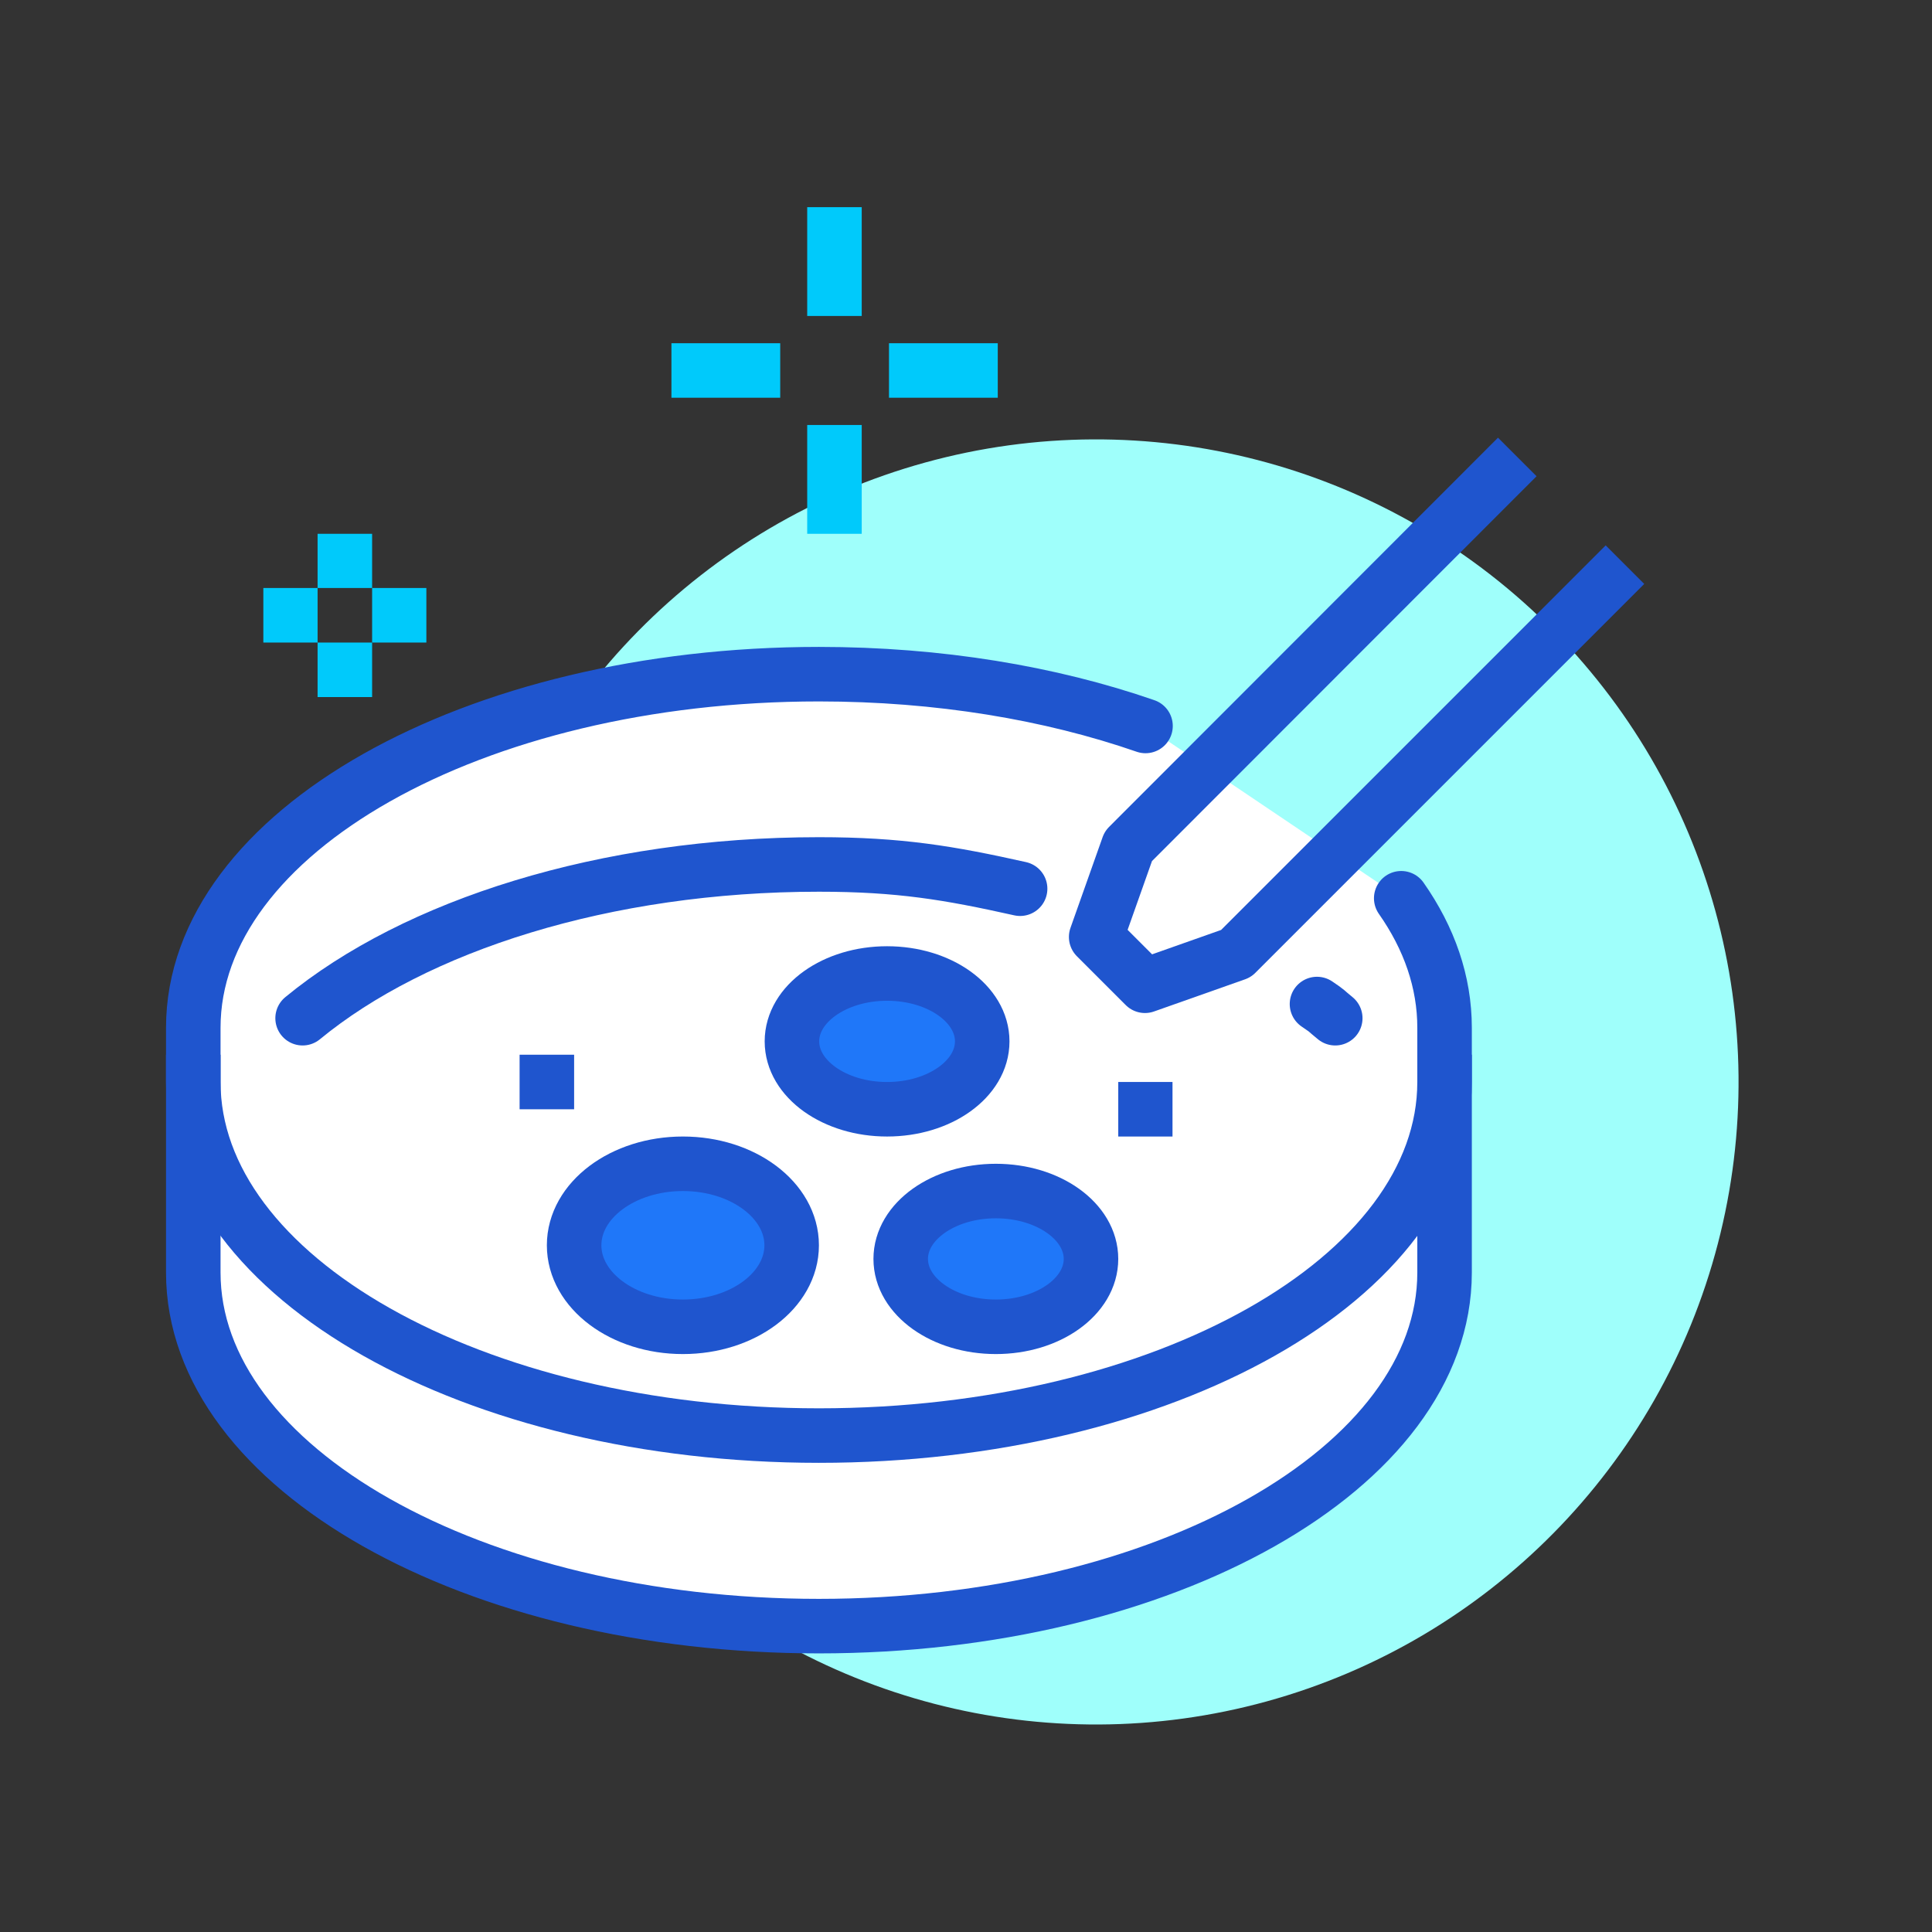
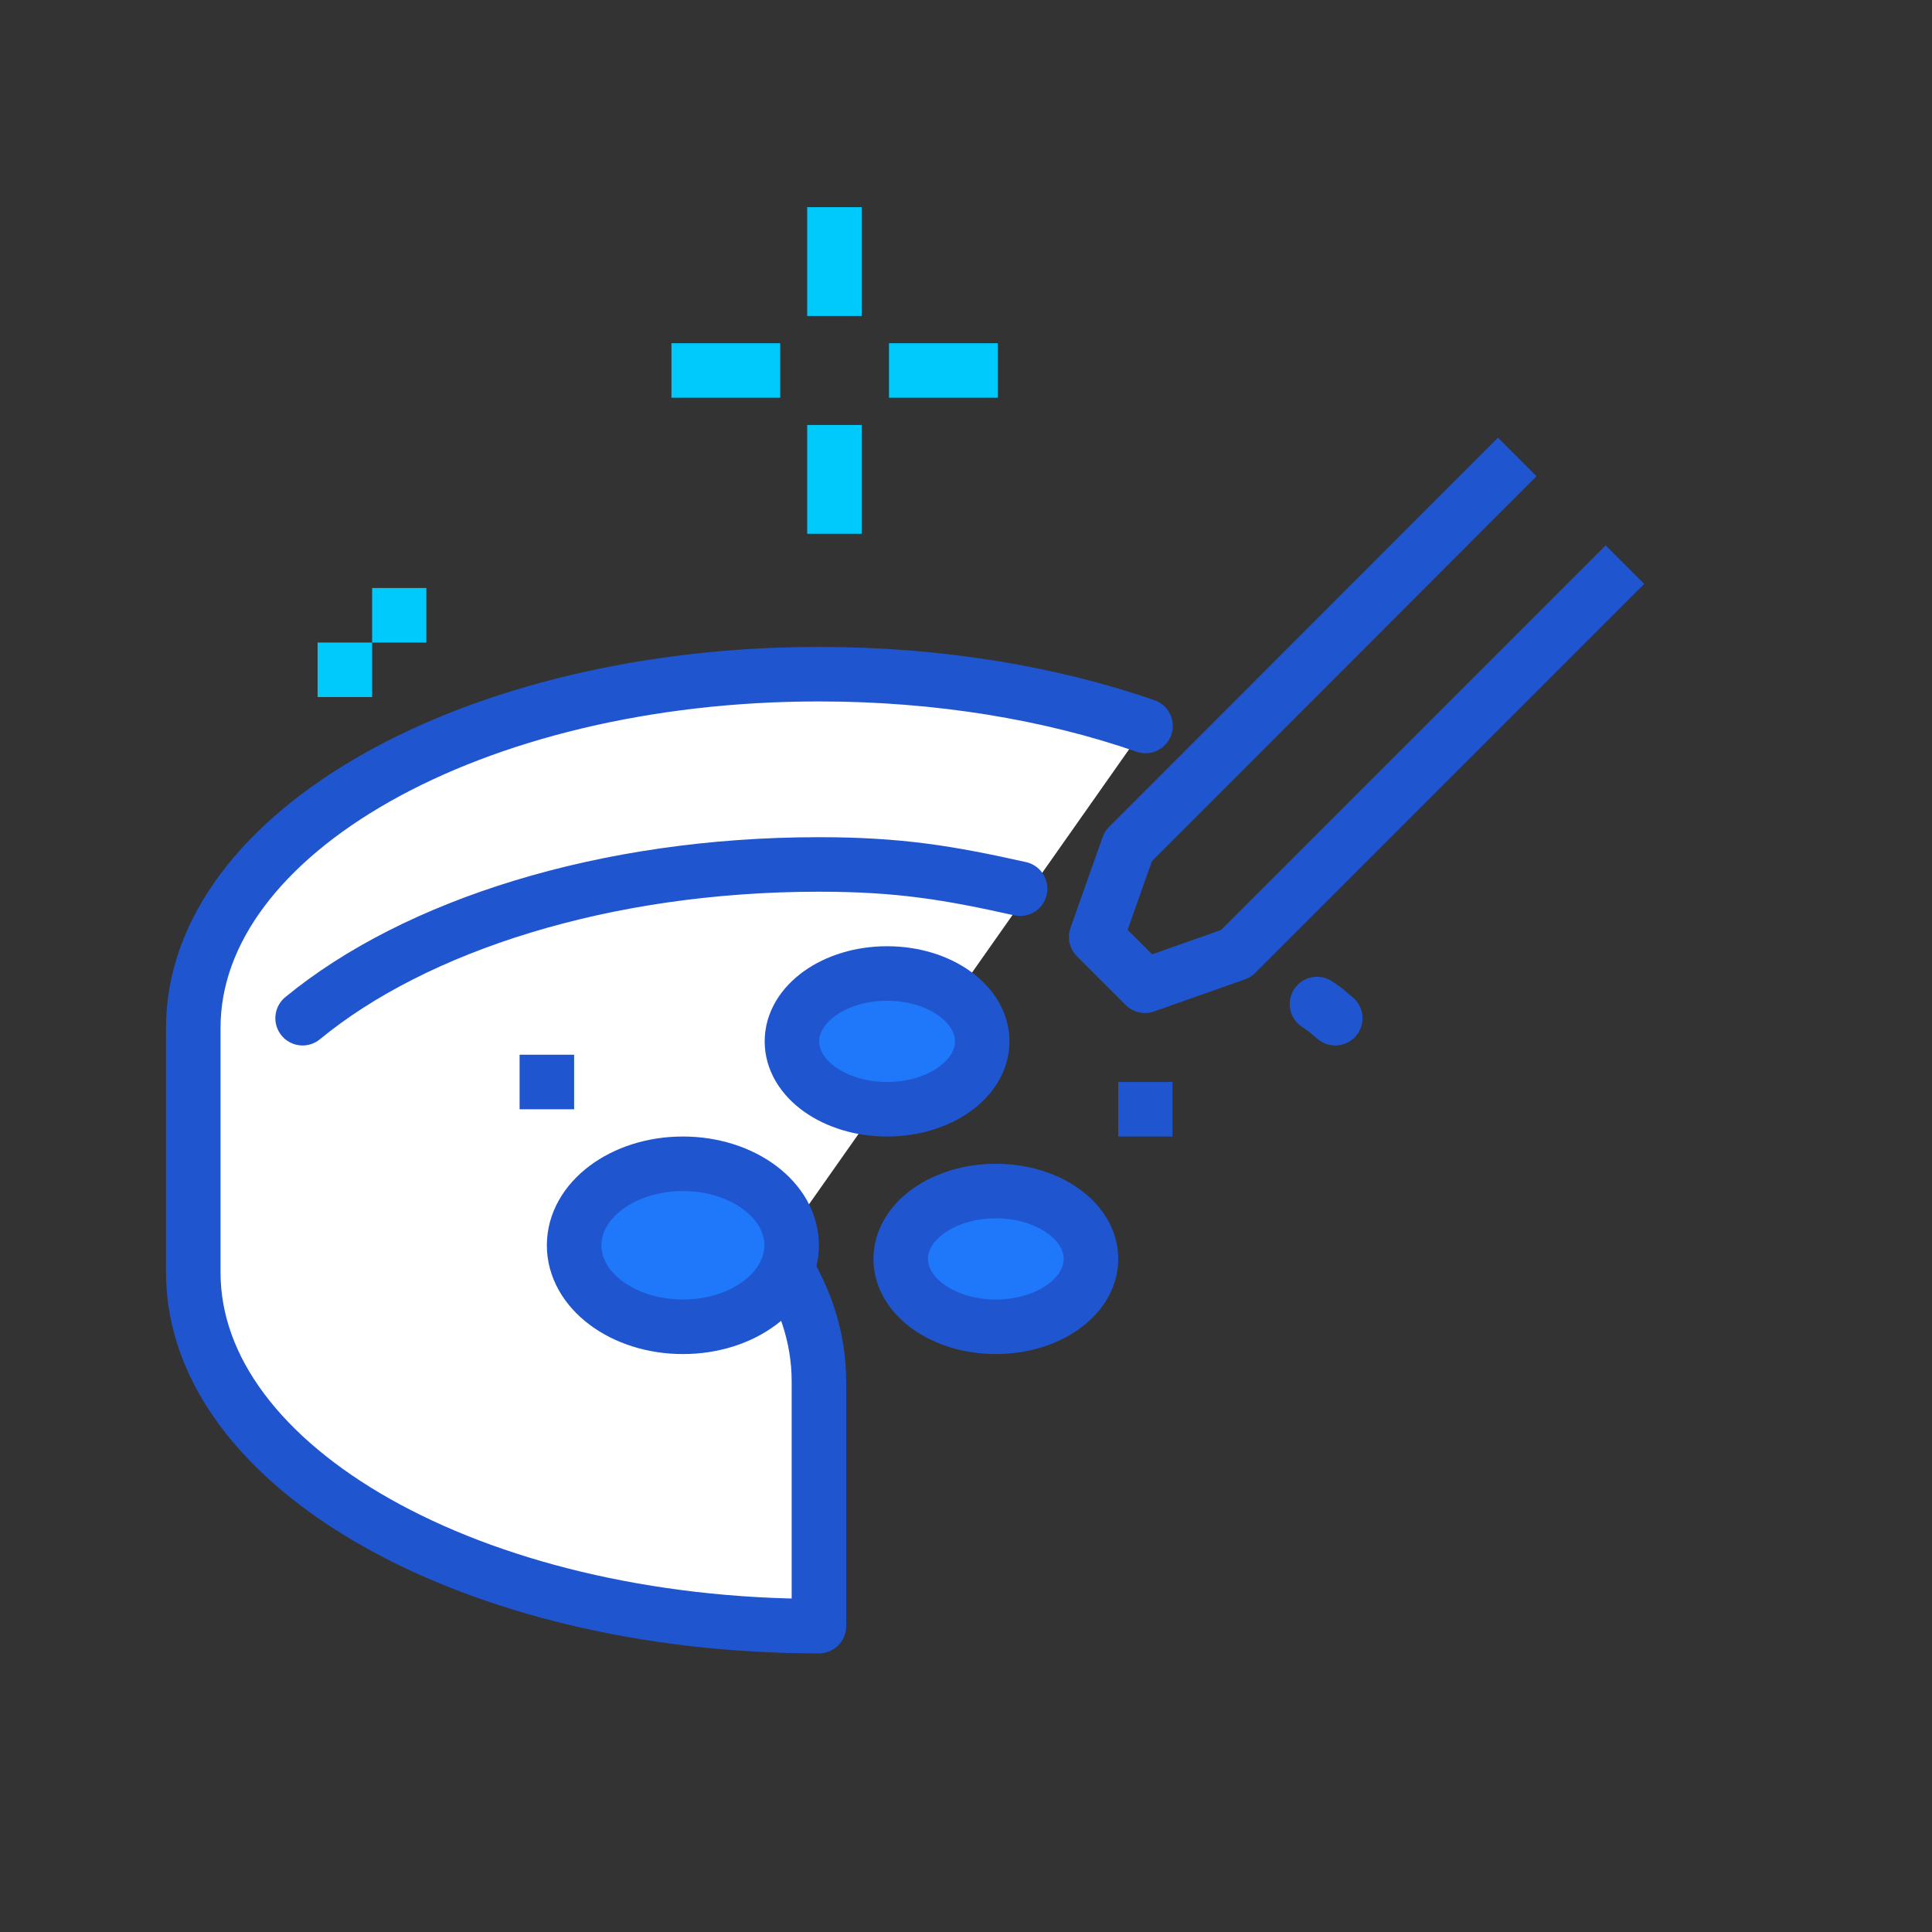
<svg xmlns="http://www.w3.org/2000/svg" id="Layer_1" data-name="Layer 1" viewBox="0 0 70.87 70.87">
  <rect x="0" y="0" width="70.87" height="70.87" fill="#333333" stroke="none" />
  <defs>
    <style>
      .cls-1 {
        fill: #fff;
      }

      .cls-1, .cls-2, .cls-3, .cls-4, .cls-5, .cls-6 {
        stroke-linejoin: round;
        stroke-width: 2px;
      }

      .cls-1, .cls-2, .cls-3, .cls-4, .cls-6 {
        stroke: #1f55ce;
      }

      .cls-1, .cls-3 {
        stroke-linecap: round;
      }

      .cls-2 {
        stroke-linecap: square;
      }

      .cls-2, .cls-3, .cls-5, .cls-6 {
        fill: none;
      }

      .cls-4 {
        fill: #1f77f9;
      }

      .cls-5 {
        stroke: #00cafb;
      }

      .cls-7 {
        fill: #9ffffb;
      }
    </style>
  </defs>
-   <circle class="cls-7" cx="40.21" cy="39.69" r="23.57" transform="translate(-16.29 40.47) rotate(-45.42)" />
  <g>
-     <path class="cls-1" d="M42.02,26.63c-3.49-1.21-7.59-1.9-11.98-1.9-12.68,0-22.95,5.81-22.95,12.97v8.98c0,7.17,10.28,12.97,22.95,12.97s22.95-5.81,22.95-12.97v-8.98c0-1.68-.56-3.28-1.59-4.75" />
-     <path class="cls-2" d="M52.99,39.69c0,7.17-10.28,12.97-22.95,12.97s-22.95-5.81-22.95-12.97" />
+     <path class="cls-1" d="M42.02,26.63c-3.49-1.21-7.59-1.9-11.98-1.9-12.68,0-22.95,5.81-22.95,12.97v8.98c0,7.17,10.28,12.97,22.95,12.97v-8.98c0-1.68-.56-3.28-1.59-4.75" />
    <path class="cls-3" d="M37.42,32.6c-2.6-.58-4.42-.89-7.38-.89-7.86,0-14.81,2.24-18.94,5.64" />
    <path class="cls-3" d="M48.98,37.35c-.42-.34-.2-.2-.67-.52" />
    <ellipse class="cls-4" cx="25.05" cy="45.68" rx="3.99" ry="2.99" />
    <ellipse class="cls-4" cx="36.53" cy="46.18" rx="3.49" ry="2.49" />
    <ellipse class="cls-4" cx="32.54" cy="38.2" rx="3.49" ry="2.49" />
    <line class="cls-6" x1="21.06" y1="39.69" x2="19.06" y2="39.69" />
    <line class="cls-6" x1="43.01" y1="40.69" x2="41.02" y2="40.69" />
  </g>
  <g>
    <line class="cls-5" x1="30.61" y1="7.6" x2="30.61" y2="11.59" />
    <line class="cls-5" x1="30.61" y1="15.59" x2="30.61" y2="19.58" />
    <line class="cls-5" x1="28.62" y1="13.59" x2="24.63" y2="13.59" />
    <line class="cls-5" x1="36.6" y1="13.59" x2="32.61" y2="13.59" />
  </g>
  <g>
-     <line class="cls-5" x1="12.65" y1="19.58" x2="12.65" y2="21.57" />
    <line class="cls-5" x1="12.65" y1="23.57" x2="12.65" y2="25.57" />
-     <line class="cls-5" x1="11.65" y1="22.57" x2="9.66" y2="22.57" />
    <line class="cls-5" x1="15.64" y1="22.57" x2="13.65" y2="22.57" />
  </g>
  <polyline class="cls-2" points="54.95 17.47 41.39 31.04 40.21 34.37 42 36.16 45.34 34.98 58.9 21.42" />
</svg>